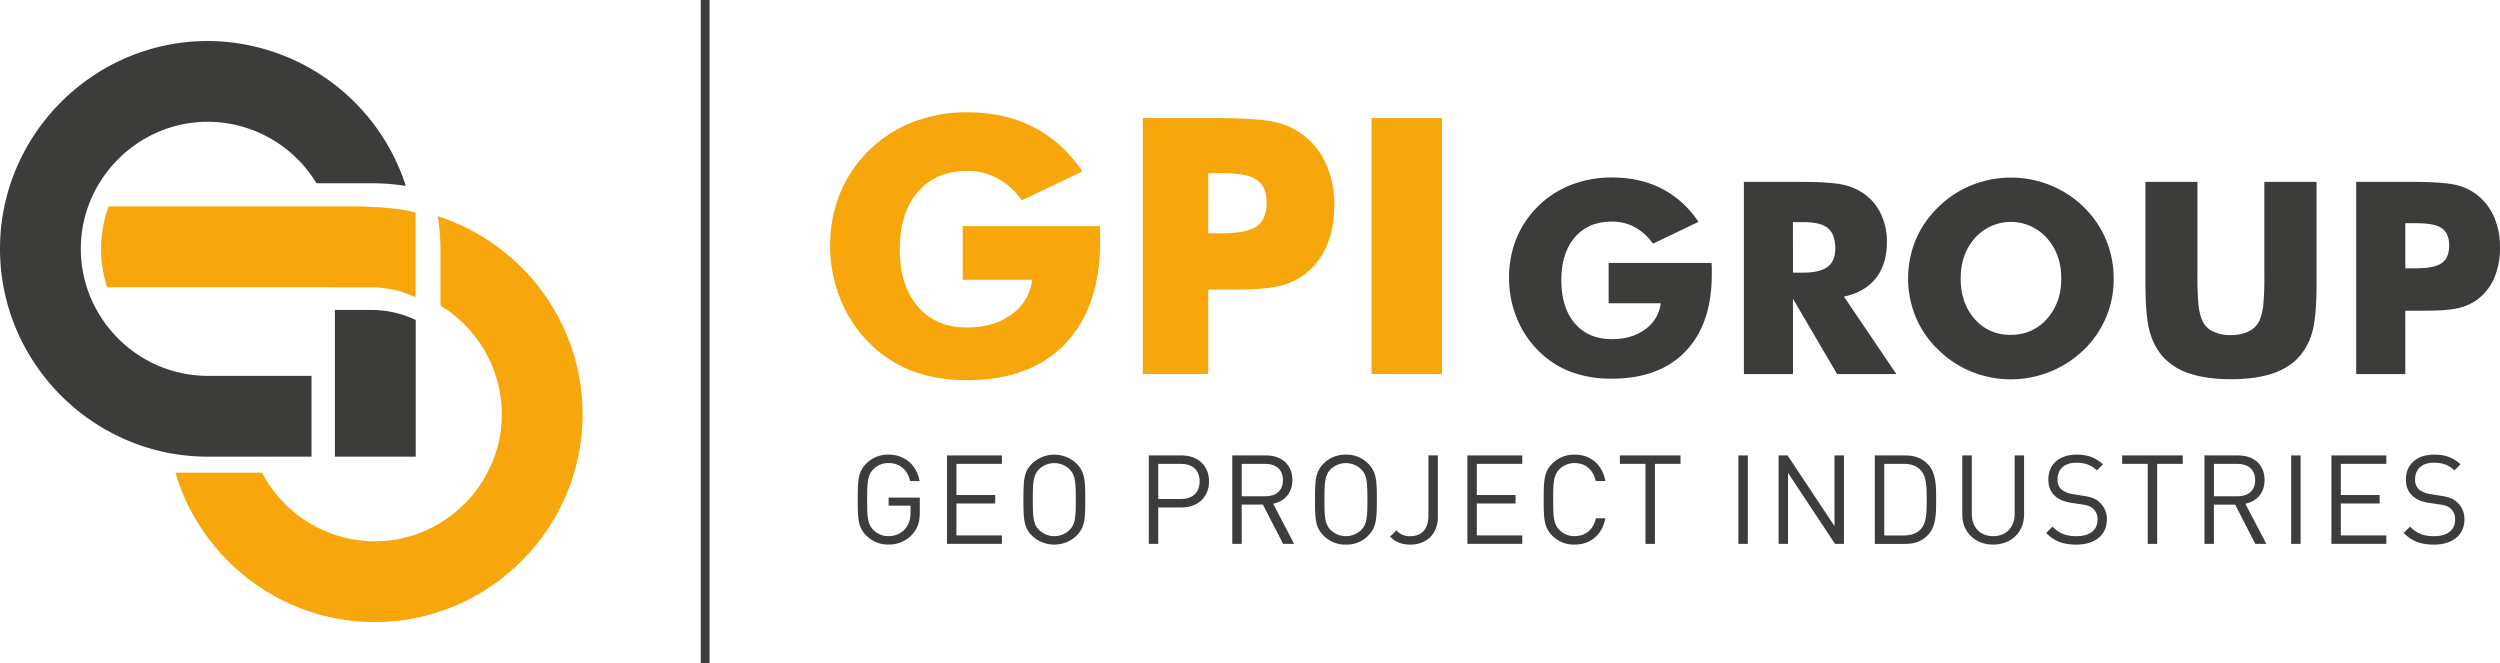
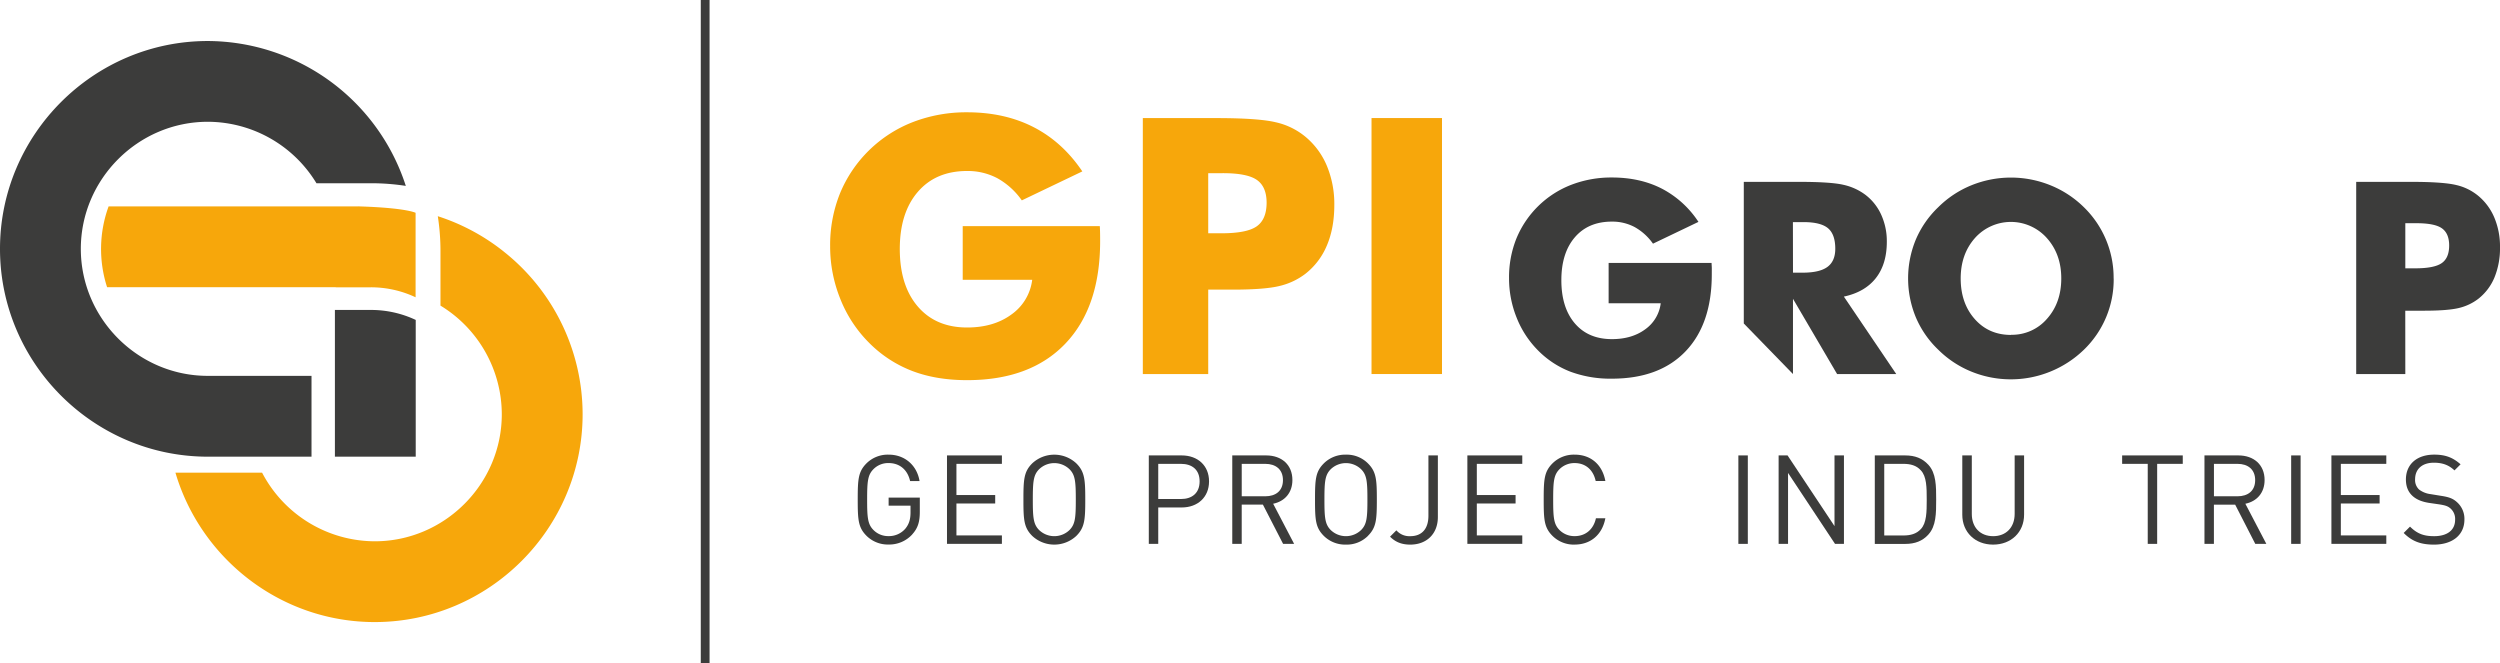
<svg xmlns="http://www.w3.org/2000/svg" viewBox="0 0 1484.68 393.78" width="1484.68" height="393.78" x="0" y="0">
  <defs>
    <style>.cls-1{fill:#3c3c3b;}.cls-2{fill:#f7a70b;}</style>
  </defs>
  <title>GPI_logo</title>
  <g id="Layer_2" data-name="Layer 2">
    <g id="Layer_1-2" data-name="Layer 1">
      <rect class="cls-1" x="416.17" width="5.22" height="393.78" />
      <path class="cls-1" d="M241,110.41a124.07,124.07,0,0,0-117.6-86.05C55.54,24.36,0,79.9,0,147.78S55.54,271.21,123.43,271.21H185v-48H123.43C82,223.24,48,189.19,48,147.78S82,72.32,123.43,72.32a75.7,75.7,0,0,1,64.5,36.5h32.4a135.48,135.48,0,0,1,20.7,1.58" />
      <path class="cls-1" d="M220.33,184.08H198.89v87.14h48V190a62.17,62.17,0,0,0-26.52-5.93" />
      <path class="cls-2" d="M173,170.54h25.85l.72.08h20.72a62.17,62.17,0,0,1,26.52,5.93V126.38s-5.38-2.94-33.58-3.81c0-.09-.91.09-1,0H64.5a73.75,73.75,0,0,0-.9,48H173Z" />
      <path class="cls-2" d="M299.25,149.47A123.56,123.56,0,0,0,260,128.4a135.47,135.47,0,0,1,1.59,20.7v32.4A75.71,75.71,0,0,1,298,246c0,41.41-34,75.46-75.46,75.46a75.78,75.78,0,0,1-66.88-40.74H104.19c15.09,51.12,62.55,88.71,118.39,88.71C290.46,369.42,346,313.88,346,246a123.34,123.34,0,0,0-46.76-96.53" />
      <path class="cls-1" d="M955.32,180.1V156.16h61.14c0,.78.09,1.64.12,2.58s0,2.31,0,4.14q0,29.48-15.56,45.74t-43.79,16.26a68.15,68.15,0,0,1-24.68-4.17,54.75,54.75,0,0,1-19.3-12.75,57.68,57.68,0,0,1-12.59-19.38,62.37,62.37,0,0,1-4.48-23.43,61.7,61.7,0,0,1,4.37-23.51,57.78,57.78,0,0,1,32.71-31.94,66,66,0,0,1,24-4.29q16.77,0,29.68,6.63a58.05,58.05,0,0,1,21.72,19.73l-27,12.94a32.84,32.84,0,0,0-10.88-9.86,28.21,28.21,0,0,0-13.53-3.24q-14,0-22,9.32t-8,25.46q0,16.3,8,25.65t22,9.36q11.86,0,19.77-5.81a22.24,22.24,0,0,0,9.24-15.48Z" />
-       <path class="cls-1" d="M1064.81,161.93h5.77q10.06,0,14.7-3.43t4.64-10.76q0-8.58-4.33-12.21T1071,131.9h-6.24Zm-29.17,60.21V108h32.52q19.11,0,26.63,1.75a34,34,0,0,1,13,5.89,30.81,30.81,0,0,1,9.48,11.93,38,38,0,0,1,3.31,16q0,13.26-6.51,21.57t-19,11l31.11,46H1091l-26.2-44.69v44.69Z" />
+       <path class="cls-1" d="M1064.81,161.93h5.77q10.06,0,14.7-3.43t4.64-10.76q0-8.58-4.33-12.21T1071,131.9h-6.24m-29.17,60.21V108h32.52q19.11,0,26.63,1.75a34,34,0,0,1,13,5.89,30.81,30.81,0,0,1,9.48,11.93,38,38,0,0,1,3.31,16q0,13.26-6.51,21.57t-19,11l31.11,46H1091l-26.2-44.69v44.69Z" />
      <path class="cls-1" d="M1194.26,198.82a27.41,27.41,0,0,0,21.41-9.51q8.46-9.51,8.46-24,0-14.35-8.57-23.94a28.59,28.59,0,0,0-42.7,0q-8.46,9.55-8.46,24,0,14.67,8.34,24.1t21.52,9.43m61-33.54a58,58,0,0,1-17.7,42.35,62.34,62.34,0,0,1-20,13,62.16,62.16,0,0,1-46.76,0,59.73,59.73,0,0,1-19.69-13,57.84,57.84,0,0,1-13.38-19.34,60.42,60.42,0,0,1,0-46.05,58,58,0,0,1,13.38-19.3,59.79,59.79,0,0,1,19.69-13,62.48,62.48,0,0,1,46.87,0,60.48,60.48,0,0,1,19.85,13,58.42,58.42,0,0,1,17.7,42.34" />
-       <path class="cls-1" d="M1274,108h31v55.52a172.17,172.17,0,0,0,.62,17.58,33.89,33.89,0,0,0,2.1,8.93,12.86,12.86,0,0,0,6.24,6.67,23.36,23.36,0,0,0,10.84,2.3,23.12,23.12,0,0,0,10.8-2.3A13.25,13.25,0,0,0,1342,190a33.89,33.89,0,0,0,2.11-8.93,171.67,171.67,0,0,0,.62-17.58V108h31v60.36q0,18.79-2.26,27.72a37.25,37.25,0,0,1-7.64,15.25q-5.85,6.94-16.06,10.41t-24.8,3.47q-14.66,0-24.84-3.47a35.78,35.78,0,0,1-16.1-10.41,38.11,38.11,0,0,1-7.6-15.25q-2.3-8.93-2.3-27.72V108Z" />
      <path class="cls-1" d="M1428.45,159.35h5.92q11.23,0,15.68-3.08t4.44-10.49q0-7.17-4.36-10.22t-15.44-3h-6.24Zm0,62.78h-29.17V108h32.52q19.1,0,26.83,1.87a31.53,31.53,0,0,1,13.1,6.4,33.67,33.67,0,0,1,9.63,13.06,44.26,44.26,0,0,1,3.32,17.43,45.93,45.93,0,0,1-3.28,18,31.36,31.36,0,0,1-9.67,12.75,30.46,30.46,0,0,1-11.39,5.38q-6.55,1.63-21,1.63h-10.92Z" />
      <path class="cls-2" d="M571.73,166.16V134.28h81.41c.07,1,.12,2.18.15,3.43s.05,3.08.05,5.5q0,39.25-20.71,60.9t-58.31,21.65q-18.48,0-32.86-5.56a72.8,72.8,0,0,1-25.7-17A76.72,76.72,0,0,1,499,177.43a83.1,83.1,0,0,1-6-31.2,82.19,82.19,0,0,1,5.82-31.31A76.91,76.91,0,0,1,542.4,72.4a87.9,87.9,0,0,1,31.93-5.71q22.33,0,39.51,8.83t28.92,26.27L606.83,119a43.75,43.75,0,0,0-14.49-13.14,37.6,37.6,0,0,0-18-4.31q-18.59,0-29.28,12.41t-10.7,33.91q0,21.7,10.7,34.16t29.28,12.46q15.79,0,26.32-7.73A29.61,29.61,0,0,0,613,166.16Z" />
      <path class="cls-2" d="M717.53,138.54h7.89q15,0,20.87-4.1t5.92-14q0-9.55-5.81-13.6t-20.56-4h-8.31Zm0,83.59H678.69v-152H722q25.44,0,35.72,2.5a42,42,0,0,1,17.45,8.51A44.88,44.88,0,0,1,788,98.51a59,59,0,0,1,4.41,23.21q0,13.6-4.36,23.93a41.71,41.71,0,0,1-12.88,17A40.46,40.46,0,0,1,760,169.8Q751.28,172,732.06,172H717.53Z" />
      <rect class="cls-2" x="814.51" y="70.11" width="41.85" height="152.02" />
      <path class="cls-1" d="M541.75,317.38a18.49,18.49,0,0,1-14,6,18,18,0,0,1-13.13-5.16c-4.94-4.95-5.24-9.52-5.24-21.54s.3-16.6,5.24-21.54A18,18,0,0,1,527.73,270c9.89,0,16.9,6.64,18.37,15.71h-5.61C539,279,534.3,275,527.73,275a12.23,12.23,0,0,0-9.07,3.69c-3.32,3.39-3.69,7.23-3.69,18s.37,14.61,3.69,18a12.22,12.22,0,0,0,9.07,3.69,12.81,12.81,0,0,0,10-4.5c2.14-2.66,3-5.54,3-9.52v-4.06H527.73v-4.79h18.52v8.34c0,6.05-1.11,9.74-4.5,13.5" />
      <polygon class="cls-1" points="562.39 322.98 562.39 270.46 595 270.46 595 275.47 568 275.47 568 293.99 591.02 293.99 591.02 299.01 568 299.01 568 317.97 595 317.97 595 322.98 562.39 322.98" />
      <path class="cls-1" d="M635.2,278.72a13,13,0,0,0-18.15,0c-3.32,3.39-3.69,7.23-3.69,18s.37,14.61,3.69,18a13,13,0,0,0,18.15,0c3.32-3.4,3.69-7.23,3.69-18s-.37-14.61-3.69-18m4,39.54a19.18,19.18,0,0,1-26.19,0c-4.94-4.94-5.23-9.52-5.23-21.54s.29-16.6,5.23-21.54a19.19,19.19,0,0,1,26.19,0c4.94,4.94,5.31,9.52,5.31,21.54s-.37,16.6-5.31,21.54" />
      <path class="cls-1" d="M701.35,275.47h-13.5v20.88h13.5c6.57,0,11.07-3.54,11.07-10.48s-4.5-10.4-11.07-10.4m.44,25.9H687.85V323h-5.61V270.46h19.55c9.52,0,16.23,6.05,16.23,15.42s-6.71,15.49-16.23,15.49" />
      <path class="cls-1" d="M751.43,275.47h-14v19.26h14c6.13,0,10.48-3.17,10.48-9.59s-4.35-9.67-10.48-9.67M762,323,750,299.67H737.42V323h-5.61V270.46h20.14c9.15,0,15.57,5.53,15.57,14.61,0,7.67-4.65,12.69-11.43,14.09L768.55,323Z" />
      <path class="cls-1" d="M808.38,278.72a13,13,0,0,0-18.15,0c-3.32,3.39-3.69,7.23-3.69,18s.37,14.61,3.69,18a13,13,0,0,0,18.15,0c3.32-3.4,3.69-7.23,3.69-18s-.37-14.61-3.69-18m4,39.54a17.84,17.84,0,0,1-13.06,5.17,18,18,0,0,1-13.13-5.17c-4.94-4.94-5.24-9.52-5.24-21.54s.3-16.6,5.24-21.54A18,18,0,0,1,799.3,270a17.82,17.82,0,0,1,13.06,5.17c4.95,4.94,5.31,9.52,5.31,21.54s-.37,16.6-5.31,21.54" />
      <path class="cls-1" d="M837.51,323.43c-5,0-8.78-1.47-12-4.72l3.76-3.76a10.24,10.24,0,0,0,8.26,3.47c6.86,0,10.77-4.35,10.77-12.1V270.46h5.61v36.59c0,10.11-6.79,16.38-16.38,16.38" />
      <polygon class="cls-1" points="871.43 322.98 871.43 270.46 904.04 270.46 904.04 275.47 877.04 275.47 877.04 293.99 900.06 293.99 900.06 299.01 877.04 299.01 877.04 317.97 904.04 317.97 904.04 322.98 871.43 322.98" />
      <path class="cls-1" d="M935.16,323.43A18,18,0,0,1,922,318.26c-4.94-4.94-5.24-9.52-5.24-21.54s.3-16.6,5.24-21.55A18,18,0,0,1,935.16,270c9.52,0,16.38,5.83,18.22,15.64h-5.75c-1.4-6.49-5.9-10.63-12.47-10.63a12.49,12.49,0,0,0-9.08,3.69c-3.32,3.4-3.69,7.23-3.69,18s.37,14.6,3.69,18a12.46,12.46,0,0,0,9.08,3.69c6.57,0,11.21-4.13,12.62-10.62h5.6c-1.84,9.81-8.78,15.64-18.22,15.64" />
-       <polygon class="cls-1" points="982.81 275.47 982.81 322.99 977.2 322.99 977.2 275.47 962.01 275.47 962.01 270.46 998.01 270.46 998.01 275.47 982.81 275.47" />
      <rect class="cls-1" x="1032.37" y="270.46" width="5.61" height="52.53" />
      <polygon class="cls-1" points="1089.76 322.98 1061.87 280.86 1061.87 322.98 1056.27 322.98 1056.27 270.46 1061.58 270.46 1089.46 312.44 1089.46 270.46 1095.07 270.46 1095.07 322.98 1089.76 322.98" />
      <path class="cls-1" d="M1140.72,279.31c-2.66-3-6.34-3.84-10.33-3.84H1119V318h11.43c4,0,7.67-.88,10.33-3.83,3.39-3.62,3.47-10.11,3.47-17.41s-.07-13.8-3.47-17.41m4.43,38.14c-3.54,3.83-7.89,5.53-13.8,5.53h-18V270.46h18c5.9,0,10.25,1.7,13.8,5.54,4.65,5,4.65,12.69,4.65,20.73s0,15.71-4.65,20.73" />
      <path class="cls-1" d="M1183.65,323.43c-10.62,0-18.3-7.31-18.3-17.78V270.46H1171v34.75c0,8,5,13.21,12.69,13.21s12.76-5.24,12.76-13.21V270.46h5.6v35.19c0,10.47-7.75,17.78-18.37,17.78" />
-       <path class="cls-1" d="M1233.06,323.43c-7.82,0-13.06-2-17.93-6.93l3.76-3.76c4.35,4.35,8.41,5.68,14.31,5.68,7.74,0,12.47-3.54,12.47-9.74a8.26,8.26,0,0,0-2.58-6.57c-1.62-1.47-3.1-2-6.86-2.58l-6.13-.89c-4.13-.66-7.23-1.92-9.59-4-2.66-2.36-4.06-5.61-4.06-9.89,0-8.93,6.42-14.76,16.82-14.76,6.71,0,11.14,1.77,15.64,5.75l-3.62,3.62c-3.17-3-6.79-4.57-12.24-4.57-7.08,0-11.14,3.91-11.14,9.81a7.74,7.74,0,0,0,2.36,6.12,14.14,14.14,0,0,0,6.86,2.73l6.12,1c4.87.74,7.16,1.62,9.52,3.76a13.23,13.23,0,0,1,4.43,10.33c0,9.22-7.15,14.9-18.15,14.9" />
      <polygon class="cls-1" points="1281.08 275.47 1281.08 322.99 1275.48 322.99 1275.48 275.47 1260.28 275.47 1260.28 270.46 1296.28 270.46 1296.28 275.47 1281.08 275.47" />
      <path class="cls-1" d="M1328.8,275.47h-14v19.26h14c6.12,0,10.48-3.17,10.48-9.59s-4.35-9.67-10.48-9.67M1339.35,323l-11.95-23.31h-12.62V323h-5.61V270.46h20.14c9.15,0,15.57,5.53,15.57,14.61,0,7.67-4.65,12.69-11.43,14.09L1345.92,323Z" />
      <rect class="cls-1" x="1360.66" y="270.46" width="5.61" height="52.53" />
      <polygon class="cls-1" points="1384.56 322.98 1384.56 270.46 1417.16 270.46 1417.16 275.47 1390.16 275.47 1390.16 293.99 1413.18 293.99 1413.18 299.01 1390.16 299.01 1390.16 317.97 1417.16 317.97 1417.16 322.98 1384.56 322.98" />
      <path class="cls-1" d="M1445.41,323.43c-7.82,0-13.06-2-17.93-6.93l3.76-3.76c4.35,4.35,8.41,5.68,14.31,5.68,7.75,0,12.47-3.54,12.47-9.74a8.26,8.26,0,0,0-2.58-6.57c-1.62-1.47-3.1-2-6.86-2.58l-6.13-.89c-4.13-.66-7.23-1.92-9.59-4-2.66-2.36-4.06-5.61-4.06-9.89,0-8.93,6.42-14.76,16.82-14.76,6.71,0,11.14,1.77,15.64,5.75l-3.62,3.62c-3.17-3-6.79-4.57-12.24-4.57-7.08,0-11.14,3.91-11.14,9.81a7.74,7.74,0,0,0,2.36,6.12,14.14,14.14,0,0,0,6.86,2.73l6.12,1c4.87.74,7.16,1.62,9.52,3.76a13.23,13.23,0,0,1,4.43,10.33c0,9.22-7.15,14.9-18.15,14.9" />
    </g>
  </g>
</svg>